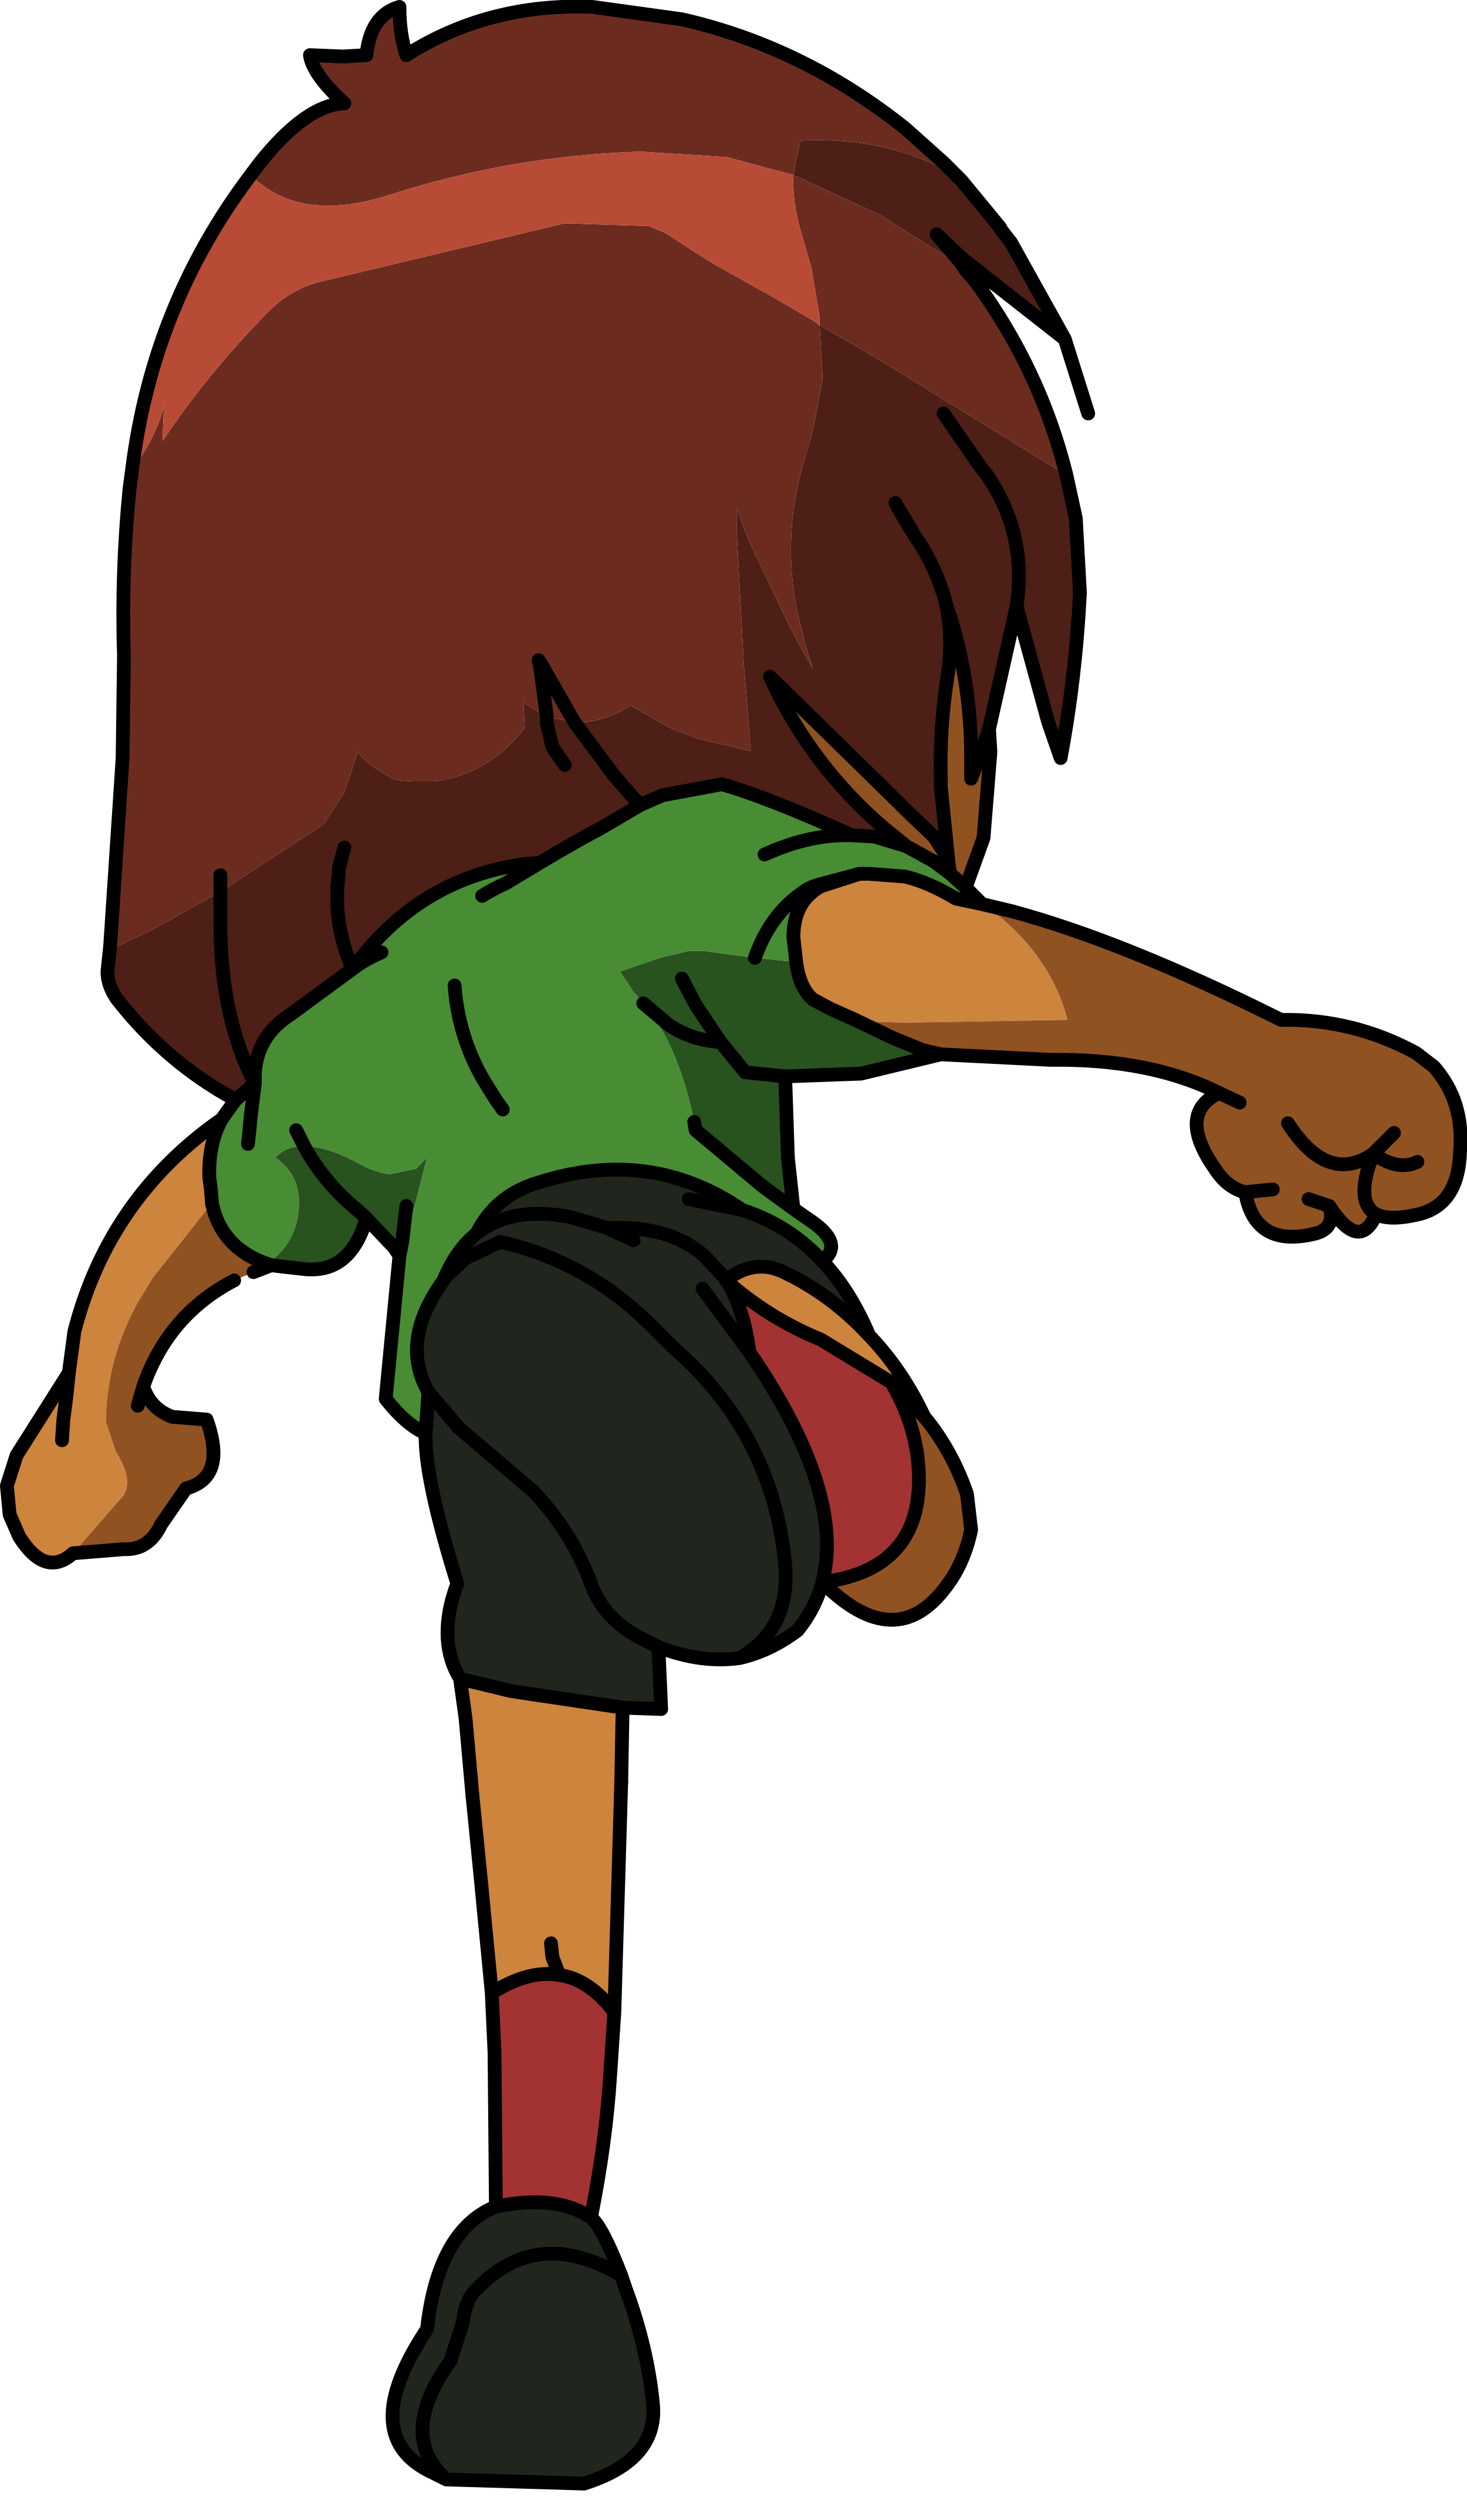
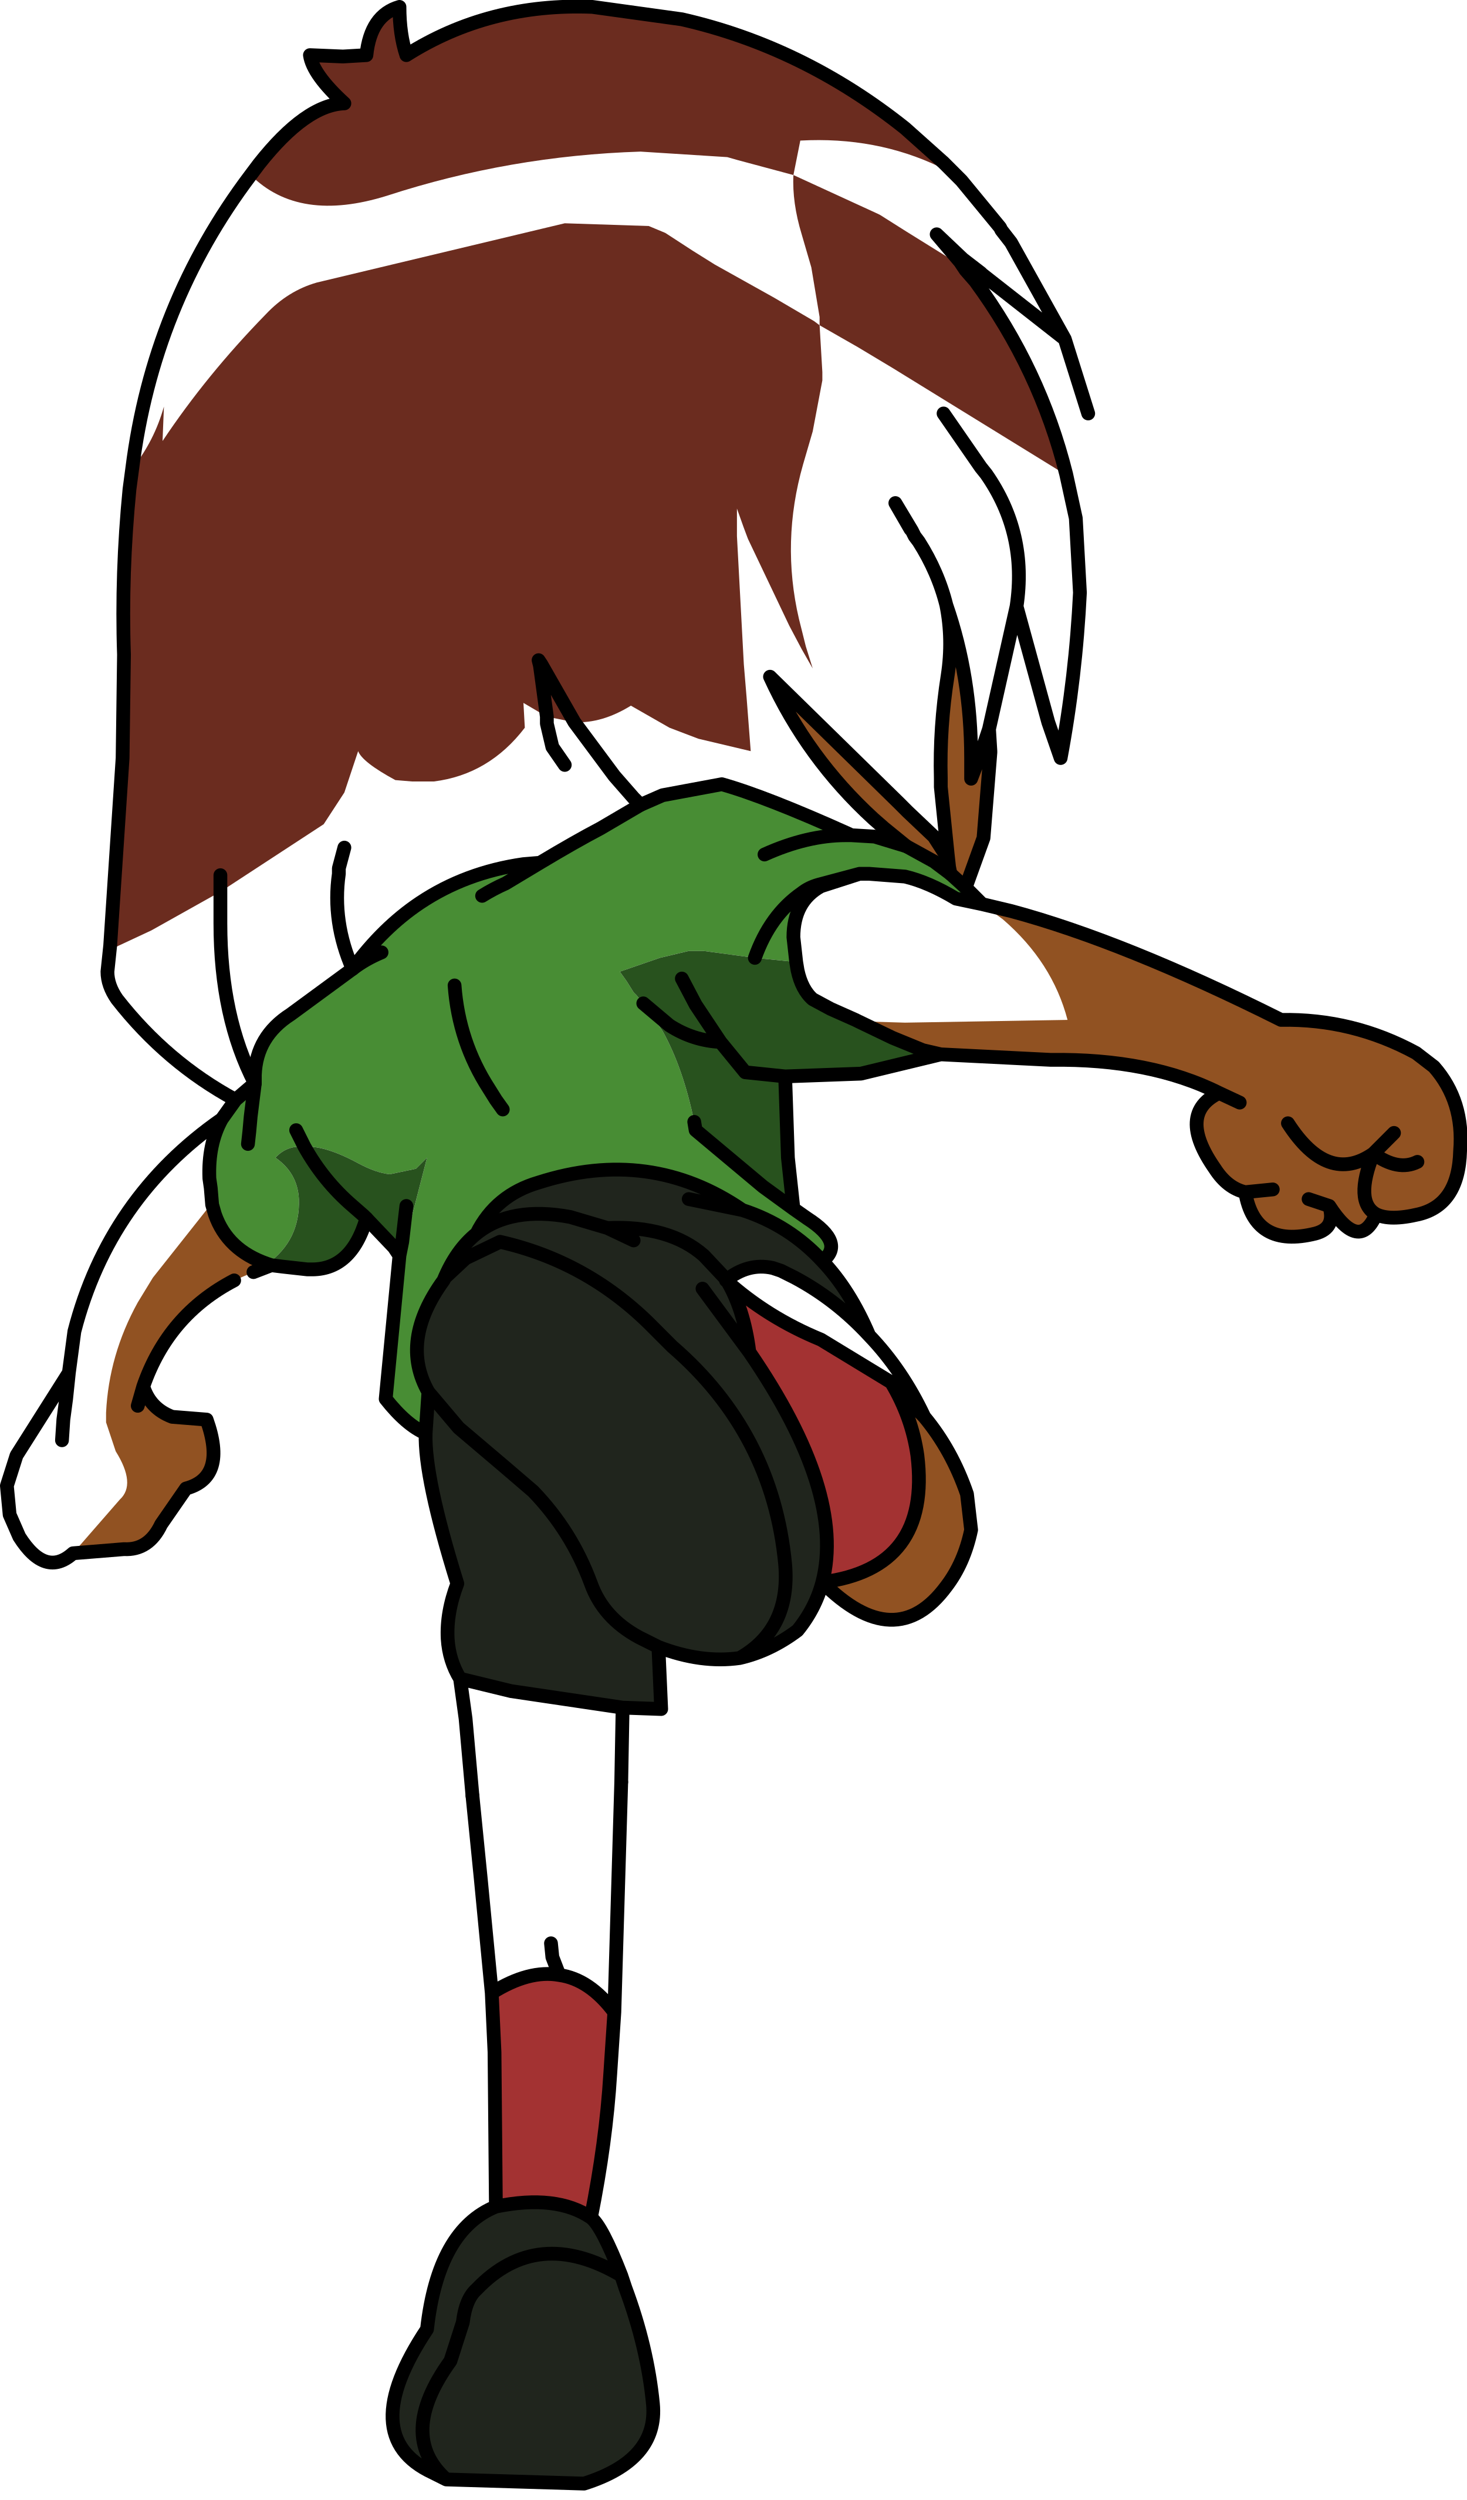
<svg xmlns="http://www.w3.org/2000/svg" height="90.7px" width="53.25px">
  <g transform="matrix(1.0, 0.0, 0.0, 1.0, 3.0, -11.0)">
    <path d="M1.0 45.3 L1.45 38.5 1.5 34.75 Q1.4 31.8 1.7 28.75 L1.8 28.0 Q2.6 27.0 2.95 25.75 L2.9 27.0 Q4.5 24.6 6.65 22.4 7.45 21.55 8.5 21.25 L17.5 19.1 20.55 19.2 21.15 19.45 22.15 20.1 22.95 20.6 25.1 21.8 26.55 22.65 26.75 22.8 26.75 22.5 26.45 20.7 26.1 19.5 Q25.75 18.35 25.8 17.35 L23.75 16.8 23.4 16.7 20.25 16.5 Q15.5 16.65 11.05 18.1 7.85 19.1 6.1 17.35 L6.4 16.95 Q8.1 14.8 9.5 14.75 8.35 13.7 8.25 13.0 L9.45 13.05 10.3 13.0 Q10.45 11.55 11.5 11.25 11.5 12.25 11.75 13.0 14.75 11.1 18.5 11.25 L21.75 11.7 Q26.15 12.7 29.85 15.65 L31.25 16.9 31.9 17.55 33.3 19.25 33.35 19.35 33.3 19.3 Q32.4 18.55 31.8 17.65 L31.55 17.25 31.1 17.05 Q28.8 15.95 26.05 16.1 L25.8 17.35 28.85 18.75 28.95 18.8 29.9 19.4 31.75 20.55 32.05 20.8 32.4 21.2 Q34.75 24.4 35.7 28.2 L35.65 28.2 29.4 24.35 28.15 23.6 26.75 22.8 26.85 24.5 26.85 24.8 26.5 26.65 26.15 27.85 Q25.35 30.65 26.0 33.45 L26.25 34.45 26.5 35.25 26.1 34.55 25.65 33.7 24.15 30.55 24.0 30.15 23.75 29.45 23.75 30.45 24.0 35.1 24.1 36.3 24.25 38.25 22.35 37.8 21.3 37.4 19.9 36.6 Q18.85 37.25 17.85 37.2 L16.65 35.1 16.55 34.95 16.6 35.15 16.85 37.0 16.6 35.15 16.55 34.95 16.65 35.1 17.85 37.2 16.85 37.0 16.0 36.5 16.05 37.4 Q14.75 39.1 12.75 39.35 L11.95 39.35 11.35 39.3 Q10.15 38.65 10.0 38.25 L9.5 39.75 8.75 40.9 5.0 43.35 2.5 44.75 1.0 45.45 1.0 45.3 M5.0 42.75 L5.0 43.35 5.0 42.75" fill="#6b2c1f" fill-rule="evenodd" stroke="none" />
-     <path d="M28.55 59.45 Q29.75 60.7 30.55 62.4 L29.35 61.15 26.8 59.6 Q24.85 58.8 23.35 57.45 24.15 56.8 25.05 57.0 L25.35 57.1 25.85 57.35 Q27.35 58.15 28.55 59.45 M19.6 72.95 L19.55 75.65 19.3 84.0 Q18.4 82.8 17.3 82.65 L17.05 82.0 17.0 81.5 17.05 82.0 17.3 82.65 Q16.2 82.45 14.85 83.3 L14.45 79.15 14.15 76.15 13.9 73.35 13.7 71.9 15.55 72.35 19.6 72.95 M6.85 56.9 L6.2 57.15 6.7 56.85 6.85 56.9 M-0.35 67.35 Q-1.35 68.25 -2.3 66.75 L-2.65 65.95 -2.75 64.9 -2.4 63.8 -0.5 60.8 -0.3 59.3 Q0.95 54.45 5.05 51.6 4.55 52.5 4.6 53.75 L4.65 54.1 4.7 54.7 4.65 54.7 2.55 57.35 2.0 58.25 Q0.95 60.15 0.85 62.25 L0.85 62.6 1.2 63.65 Q1.95 64.85 1.35 65.4 L-0.35 67.35 M28.2 42.7 L28.4 42.7 28.55 42.7 29.85 42.8 Q30.7 43.0 31.7 43.6 L32.65 43.8 33.4 44.35 Q35.2 45.9 35.75 48.0 L29.85 48.1 28.15 48.05 28.05 48.0 27.15 47.6 26.5 47.25 Q26.1 46.9 25.95 46.2 L25.9 45.9 25.8 45.0 Q25.8 43.7 26.8 43.15 L28.2 42.7 M-0.75 63.25 L-0.7 62.5 -0.6 61.75 -0.5 60.8 -0.6 61.75 -0.7 62.5 -0.75 63.25" fill="#cd843d" fill-rule="evenodd" stroke="none" />
    <path d="M25.8 54.85 L26.3 55.2 Q27.7 56.1 26.85 56.75 25.65 55.45 23.95 54.9 20.6 52.6 16.55 53.9 15.0 54.35 14.3 55.75 13.55 56.35 13.1 57.45 11.5 59.65 12.55 61.5 L12.45 63.0 Q11.75 62.7 11.0 61.75 L11.5 56.55 11.75 55.9 12.5 53.0 12.1 53.4 11.15 53.6 Q10.65 53.55 10.0 53.2 8.8 52.55 8.05 52.6 7.4 52.55 7.0 53.0 7.8 53.55 7.85 54.5 7.9 56.0 6.7 56.85 5.25 56.35 4.8 55.05 L4.7 54.7 4.65 54.1 4.6 53.75 Q4.55 52.5 5.05 51.6 L5.55 50.9 6.25 50.3 6.25 50.0 Q6.3 48.6 7.55 47.8 L9.8 46.15 Q10.9 44.65 12.25 43.75 13.9 42.65 16.0 42.35 L16.6 42.3 Q17.85 41.55 18.8 41.05 L20.25 40.2 21.05 39.85 23.2 39.45 Q24.8 39.9 27.8 41.25 L27.9 41.3 28.75 41.35 29.9 41.7 30.9 42.25 31.5 42.7 32.05 43.2 32.65 43.8 31.7 43.6 Q30.7 43.0 29.85 42.8 L28.55 42.7 28.4 42.7 28.2 42.7 26.7 43.1 Q26.35 43.2 26.1 43.4 24.95 44.2 24.4 45.75 24.95 44.2 26.1 43.4 26.35 43.2 26.7 43.1 L28.2 42.7 26.8 43.15 Q25.8 43.7 25.8 45.0 L25.9 45.9 24.4 45.75 22.55 45.5 22.0 45.5 20.95 45.75 19.5 46.25 19.75 46.6 20.0 47.0 20.1 47.1 20.35 47.4 21.05 48.4 Q21.8 49.75 22.2 51.7 L22.25 52.0 22.2 51.7 22.2 51.75 Q22.6 51.7 22.25 52.0 L24.7 54.05 25.8 54.85 M6.0 52.5 L6.05 52.05 6.1 51.5 6.25 50.3 6.1 51.5 6.05 52.05 6.0 52.5 M14.5 43.5 Q14.9 43.25 15.35 43.05 L16.6 42.3 15.35 43.05 Q14.9 43.25 14.5 43.5 M10.85 45.55 Q10.25 45.8 9.8 46.15 10.25 45.8 10.85 45.55 M24.75 42.0 Q26.3 41.3 27.7 41.3 L27.9 41.3 27.7 41.3 Q26.3 41.3 24.75 42.0 M28.05 48.0 L28.15 48.05 28.1 48.05 28.05 48.0 M13.5 46.75 Q13.65 48.8 14.75 50.5 L15.0 50.9 15.25 51.25 15.0 50.9 14.75 50.5 Q13.65 48.8 13.5 46.75 M8.05 52.6 L7.75 52.0 8.05 52.6" fill="#488d34" fill-rule="evenodd" stroke="none" />
    <path d="M26.85 56.75 Q27.85 57.8 28.55 59.45 27.35 58.15 25.85 57.35 L25.35 57.1 25.05 57.0 Q24.15 56.8 23.35 57.45 L23.35 57.4 Q24.0 58.45 24.2 60.05 L22.5 57.75 24.2 60.05 Q27.7 65.15 26.85 68.4 26.6 69.35 25.95 70.15 24.95 70.9 23.85 71.15 22.45 71.35 20.9 70.75 L21.0 73.0 19.6 72.95 15.55 72.35 13.7 71.9 Q13.3 71.25 13.25 70.45 13.2 69.5 13.6 68.45 12.4 64.6 12.45 63.0 L12.55 61.5 Q11.5 59.65 13.1 57.45 L13.15 57.35 13.9 56.65 15.15 56.05 Q18.25 56.75 20.55 59.0 L20.65 59.1 21.4 59.85 Q25.05 63.0 25.5 67.75 25.7 70.1 23.85 71.15 25.7 70.1 25.5 67.75 25.05 63.0 21.4 59.85 L20.65 59.1 20.55 59.0 Q18.25 56.75 15.15 56.05 L13.9 56.65 13.15 57.35 13.1 57.45 Q13.55 56.35 14.3 55.75 15.0 54.35 16.55 53.9 20.6 52.6 23.95 54.9 25.65 55.45 26.85 56.75 M18.45 91.45 Q18.85 91.75 19.55 93.55 L19.7 94.0 Q20.5 96.15 20.7 98.2 20.9 100.25 18.2 101.1 L13.2 100.95 12.7 100.7 Q9.9 99.4 12.5 95.5 12.9 91.9 15.0 91.05 17.2 90.6 18.45 91.45 M22.0 54.5 L23.95 54.9 22.0 54.5 M20.0 56.0 L19.05 55.55 Q21.3 55.45 22.55 56.55 L23.35 57.4 22.55 56.55 Q21.3 55.45 19.05 55.55 L20.0 56.0 M20.9 70.75 L20.2 70.4 Q18.9 69.7 18.45 68.45 17.75 66.55 16.35 65.1 L15.3 64.2 13.65 62.8 12.55 61.5 13.65 62.8 15.3 64.2 16.35 65.1 Q17.75 66.55 18.45 68.45 18.9 69.7 20.2 70.4 L20.9 70.75 M19.05 55.55 L17.7 55.15 Q15.55 54.75 14.3 55.75 15.55 54.75 17.7 55.15 L19.05 55.55 M13.2 100.95 Q11.4 99.35 13.35 96.65 L13.8 95.25 Q13.9 94.4 14.3 94.05 16.5 91.75 19.55 93.55 16.5 91.75 14.3 94.05 13.9 94.4 13.8 95.25 L13.35 96.65 Q11.4 99.35 13.2 100.95" fill="#20251d" fill-rule="evenodd" stroke="none" />
    <path d="M19.3 84.0 L19.15 86.25 Q19.0 88.7 18.45 91.45 17.2 90.6 15.0 91.05 L14.95 85.45 14.85 83.3 Q16.2 82.45 17.3 82.65 18.4 82.8 19.3 84.0 M23.35 57.4 L23.35 57.45 Q24.85 58.8 26.8 59.6 L29.35 61.15 Q30.1 62.4 30.3 63.8 30.8 67.9 26.85 68.4 27.7 65.15 24.2 60.05 24.0 58.45 23.35 57.4" fill="#a33232" fill-rule="evenodd" stroke="none" />
-     <path d="M5.55 50.9 Q3.05 49.55 1.25 47.25 0.9 46.75 0.9 46.25 L1.0 45.3 1.0 45.45 2.5 44.75 5.0 43.35 5.0 44.5 Q5.0 47.9 6.25 50.3 5.0 47.9 5.0 44.5 L5.0 43.35 8.75 40.9 9.5 39.75 10.0 38.25 Q10.15 38.65 11.35 39.3 L11.95 39.35 12.75 39.35 Q14.75 39.1 16.05 37.4 L16.0 36.5 16.85 37.0 17.85 37.2 Q18.85 37.25 19.9 36.6 L21.3 37.4 22.35 37.8 24.25 38.25 24.1 36.3 24.0 35.1 23.75 30.45 23.75 29.45 24.0 30.15 24.15 30.55 25.65 33.7 26.1 34.55 26.5 35.25 26.25 34.45 26.0 33.45 Q25.35 30.65 26.15 27.85 L26.5 26.65 26.85 24.8 26.85 24.5 26.75 22.8 28.15 23.6 29.4 24.35 35.65 28.2 35.7 28.2 36.05 29.8 36.2 32.5 Q36.05 35.55 35.5 38.5 L35.05 37.2 33.9 33.0 32.9 37.45 32.55 38.5 32.5 38.6 32.25 39.25 32.25 38.75 32.25 38.65 32.25 38.5 Q32.25 35.55 31.35 32.95 31.6 34.2 31.4 35.5 31.1 37.4 31.15 39.25 L31.15 39.55 31.4 42.0 31.45 42.45 31.35 42.05 30.9 41.35 29.95 40.45 29.65 40.15 24.95 35.55 Q26.3 38.5 28.7 40.7 L29.1 41.05 29.9 41.7 28.75 41.35 27.9 41.3 27.8 41.25 Q24.8 39.9 23.2 39.45 L21.05 39.85 20.25 40.2 20.0 39.95 19.3 39.15 17.85 37.2 19.3 39.15 20.0 39.95 20.25 40.2 18.8 41.05 Q17.85 41.55 16.6 42.3 L16.0 42.35 Q13.9 42.65 12.25 43.75 10.9 44.65 9.8 46.15 9.05 44.45 9.3 42.7 L9.3 42.5 9.5 41.75 9.3 42.5 9.3 42.7 Q9.05 44.45 9.8 46.15 L7.55 47.8 Q6.3 48.6 6.25 50.0 L6.25 50.3 5.55 50.9 M33.35 19.35 L33.7 19.8 35.65 23.3 32.65 20.95 32.6 20.9 31.95 20.4 31.0 19.5 31.85 20.5 32.05 20.8 31.75 20.55 29.9 19.4 28.95 18.8 28.85 18.75 25.8 17.35 26.05 16.1 Q28.8 15.95 31.1 17.05 L31.55 17.25 31.8 17.65 Q32.4 18.55 33.3 19.3 L33.35 19.35 M17.5 38.75 L17.05 38.1 16.85 37.25 16.85 37.0 16.85 37.25 17.05 38.1 17.5 38.75 M30.1 30.25 L30.2 30.45 30.35 30.65 Q31.05 31.75 31.35 32.95 31.05 31.75 30.35 30.65 L30.2 30.45 30.1 30.25 29.5 29.25 30.05 30.2 30.1 30.25 M31.25 26.0 L32.6 27.95 32.8 28.2 Q34.3 30.35 33.9 33.0 34.3 30.35 32.8 28.2 L32.6 27.95 31.25 26.0" fill="#4d1f16" fill-rule="evenodd" stroke="none" />
-     <path d="M1.8 28.0 Q2.55 22.05 6.1 17.35 7.85 19.1 11.05 18.1 15.5 16.65 20.25 16.5 L23.4 16.7 23.75 16.8 25.8 17.35 Q25.75 18.35 26.1 19.5 L26.45 20.7 26.75 22.5 26.75 22.8 26.55 22.65 25.1 21.8 22.95 20.6 22.15 20.1 21.15 19.45 20.55 19.2 17.5 19.1 8.5 21.25 Q7.45 21.55 6.65 22.4 4.5 24.6 2.9 27.0 L2.95 25.75 Q2.6 27.0 1.8 28.0" fill="#b84b35" fill-rule="evenodd" stroke="none" />
    <path d="M32.65 43.8 L33.7 44.05 Q37.8 45.15 43.5 48.0 46.1 47.95 48.4 49.2 L49.05 49.7 Q50.15 50.95 50.0 52.75 49.95 54.7 48.5 55.05 47.45 55.3 46.95 55.05 46.35 56.45 45.25 54.75 45.5 55.55 44.75 55.75 42.55 56.3 42.2 54.25 41.55 54.1 41.1 53.4 39.7 51.4 41.25 50.65 38.75 49.4 35.15 49.45 L31.15 49.25 30.5 49.1 29.4 48.65 28.15 48.05 29.85 48.1 35.75 48.0 Q35.2 45.9 33.4 44.35 L32.65 43.8 M30.55 62.4 Q31.55 63.6 32.1 65.2 L32.25 66.5 Q32.0 67.7 31.35 68.55 29.5 71.05 26.85 68.4 30.8 67.9 30.3 63.8 30.1 62.4 29.35 61.15 L30.55 62.4 M6.2 57.15 L5.5 57.45 Q3.1 58.7 2.2 61.3 2.45 62.1 3.25 62.4 L4.5 62.5 Q5.25 64.6 3.75 65.0 L2.85 66.3 Q2.4 67.25 1.5 67.2 L-0.35 67.35 1.35 65.4 Q1.95 64.85 1.2 63.65 L0.85 62.6 0.85 62.25 Q0.95 60.15 2.0 58.25 L2.55 57.35 4.65 54.7 4.7 54.7 4.8 55.05 Q5.25 56.35 6.7 56.85 L6.2 57.15 M29.9 41.7 L29.1 41.05 28.7 40.7 Q26.3 38.5 24.95 35.55 L29.65 40.15 29.95 40.45 30.9 41.35 31.35 42.05 31.45 42.45 31.4 42.0 31.15 39.55 31.15 39.25 Q31.1 37.4 31.4 35.5 31.6 34.2 31.35 32.95 32.25 35.55 32.25 38.5 L32.25 38.65 32.25 38.75 32.25 39.25 32.5 38.6 32.55 38.5 32.9 37.45 32.95 38.25 32.95 38.3 32.7 41.4 32.05 43.2 31.5 42.7 30.9 42.25 29.9 41.7 M31.45 42.45 L31.5 42.7 31.45 42.45 M2.0 62.0 L2.2 61.3 2.0 62.0 M44.5 54.5 L45.25 54.75 44.5 54.5 M42.0 51.0 L41.25 50.65 42.0 51.0 M43.2 54.15 L42.2 54.25 43.2 54.15 M46.85 52.85 L47.6 52.1 46.85 52.85 Q46.15 54.6 46.95 55.05 46.15 54.6 46.85 52.85 45.2 54.0 43.75 51.75 45.2 54.0 46.85 52.85 47.75 53.5 48.45 53.15 47.75 53.5 46.85 52.85" fill="#915222" fill-rule="evenodd" stroke="none" />
    <path d="M31.15 49.25 L28.25 49.95 25.5 50.05 25.6 53.0 25.8 54.85 24.7 54.05 22.25 52.0 Q22.6 51.7 22.2 51.75 L22.2 51.7 Q21.8 49.75 21.05 48.4 L20.35 47.4 20.1 47.1 20.0 47.0 19.75 46.6 19.5 46.25 20.95 45.75 22.0 45.5 22.55 45.5 24.4 45.75 25.9 45.9 25.95 46.2 Q26.1 46.9 26.5 47.25 L27.15 47.6 28.05 48.0 28.1 48.05 28.15 48.05 29.4 48.65 30.5 49.1 31.15 49.25 M11.5 56.55 L11.3 56.25 10.3 55.2 Q9.75 57.1 8.25 57.05 L8.15 57.05 7.25 56.95 6.85 56.9 6.7 56.85 Q7.9 56.0 7.85 54.5 7.8 53.55 7.0 53.0 7.4 52.55 8.05 52.6 8.8 52.55 10.0 53.2 10.65 53.55 11.15 53.6 L12.1 53.4 12.5 53.0 11.75 55.9 11.5 56.55 11.6 56.05 11.75 54.75 11.6 56.05 11.5 56.55 M21.75 46.5 L22.25 47.45 23.15 48.8 Q22.15 48.75 21.3 48.2 L20.35 47.4 21.3 48.2 Q22.15 48.75 23.15 48.8 L22.25 47.45 21.75 46.5 M23.15 48.8 L24.05 49.9 25.5 50.05 24.05 49.9 23.15 48.8 M8.05 52.6 Q8.75 53.85 9.8 54.75 L10.2 55.1 10.3 55.2 10.2 55.1 9.8 54.75 Q8.75 53.85 8.05 52.6" fill="#28521e" fill-rule="evenodd" stroke="none" />
    <path d="M32.65 43.8 L33.7 44.05 Q37.8 45.15 43.5 48.0 46.1 47.95 48.4 49.2 L49.05 49.7 Q50.15 50.95 50.0 52.75 49.95 54.7 48.5 55.05 47.45 55.3 46.95 55.05 46.35 56.45 45.25 54.75 45.5 55.55 44.75 55.75 42.55 56.3 42.2 54.25 41.55 54.1 41.1 53.4 39.7 51.4 41.25 50.65 38.75 49.4 35.15 49.45 L31.15 49.25 28.25 49.95 25.5 50.05 25.6 53.0 25.8 54.85 26.3 55.2 Q27.7 56.1 26.85 56.75 27.85 57.8 28.55 59.45 29.75 60.7 30.55 62.4 31.55 63.6 32.1 65.2 L32.25 66.5 Q32.0 67.7 31.35 68.55 29.5 71.05 26.85 68.4 26.6 69.35 25.95 70.15 24.95 70.9 23.85 71.15 22.45 71.35 20.9 70.75 L21.0 73.0 19.6 72.95 19.55 75.65 M14.15 76.15 L13.9 73.35 13.7 71.9 Q13.3 71.25 13.25 70.45 13.2 69.5 13.6 68.45 12.4 64.6 12.45 63.0 11.75 62.7 11.0 61.75 L11.5 56.55 11.3 56.25 10.3 55.2 10.2 55.1 9.8 54.75 Q8.75 53.85 8.05 52.6 L7.75 52.0 M9.8 46.15 L7.55 47.8 Q6.3 48.6 6.25 50.0 L6.25 50.3 6.1 51.5 6.05 52.05 6.0 52.5 M20.25 40.2 L21.05 39.85 23.2 39.45 Q24.8 39.9 27.8 41.25 L27.9 41.3 28.75 41.35 29.9 41.7 30.9 42.25 31.5 42.7 32.05 43.2 32.65 43.8 31.7 43.6 Q30.7 43.0 29.85 42.8 L28.55 42.7 28.4 42.7 28.2 42.7 26.7 43.1 Q26.35 43.2 26.1 43.4 24.95 44.2 24.4 45.75 M20.25 40.2 L18.8 41.05 Q17.85 41.55 16.6 42.3 L15.35 43.05 Q14.9 43.25 14.5 43.5 M16.6 42.3 L16.0 42.35 Q13.9 42.65 12.25 43.75 10.9 44.65 9.8 46.15 10.25 45.8 10.85 45.55 M27.9 41.3 L27.7 41.3 Q26.3 41.3 24.75 42.0 M25.9 45.9 L25.8 45.0 Q25.8 43.7 26.8 43.15 L28.2 42.7 M20.35 47.4 L21.3 48.2 Q22.15 48.75 23.15 48.8 L22.25 47.45 21.75 46.5 M25.9 45.9 L25.95 46.2 Q26.1 46.9 26.5 47.25 L27.15 47.6 28.05 48.0 28.15 48.05 29.4 48.65 30.5 49.1 31.15 49.25 M23.95 54.9 L22.0 54.5 M22.2 51.7 L22.25 52.0 24.7 54.05 25.8 54.85 M24.2 60.05 L22.5 57.75 M23.35 57.45 Q24.15 56.8 25.05 57.0 L25.35 57.1 25.85 57.35 Q27.35 58.15 28.55 59.45 M23.35 57.4 L23.35 57.45 Q24.85 58.8 26.8 59.6 L29.35 61.15 30.55 62.4 M24.2 60.05 Q24.0 58.45 23.35 57.4 L22.55 56.55 Q21.3 55.45 19.05 55.55 L20.0 56.0 M23.85 71.15 Q25.7 70.1 25.5 67.75 25.05 63.0 21.4 59.85 L20.65 59.1 20.55 59.0 Q18.25 56.75 15.15 56.05 L13.9 56.65 13.15 57.35 13.1 57.45 Q11.5 59.65 12.55 61.5 L13.65 62.8 15.3 64.2 16.35 65.1 Q17.75 66.55 18.45 68.45 18.9 69.7 20.2 70.4 L20.9 70.75 M26.85 56.75 Q25.65 55.45 23.95 54.9 20.6 52.6 16.55 53.9 15.0 54.35 14.3 55.75 15.55 54.75 17.7 55.15 L19.05 55.55 M25.5 50.05 L24.05 49.9 23.15 48.8 M29.35 61.15 Q30.1 62.4 30.3 63.8 30.8 67.9 26.85 68.4 27.7 65.15 24.2 60.05 M11.5 56.55 L11.6 56.05 11.75 54.75 M15.25 51.25 L15.0 50.9 14.75 50.5 Q13.65 48.8 13.5 46.75 M13.1 57.45 Q13.55 56.35 14.3 55.75 M19.6 72.95 L15.55 72.35 13.7 71.9 M12.45 63.0 L12.55 61.5 M46.95 55.05 Q46.15 54.6 46.85 52.85 45.2 54.0 43.75 51.75 M46.85 52.85 Q47.75 53.5 48.45 53.15 M47.6 52.1 L46.85 52.85 M42.2 54.25 L43.2 54.15 M41.25 50.65 L42.0 51.0 M45.25 54.75 L44.5 54.5" fill="none" stroke="#000000" stroke-linecap="round" stroke-linejoin="round" stroke-width="0.5" />
    <path d="M19.55 75.65 L19.3 84.0 19.15 86.25 Q19.0 88.7 18.45 91.45 18.85 91.75 19.55 93.55 L19.7 94.0 Q20.5 96.15 20.7 98.2 20.9 100.25 18.2 101.1 L13.2 100.95 12.7 100.7 Q9.9 99.4 12.5 95.5 12.9 91.9 15.0 91.05 L14.95 85.45 14.85 83.3 14.45 79.15 14.15 76.15 M10.3 55.2 Q9.75 57.1 8.25 57.05 L8.15 57.05 7.25 56.95 6.85 56.9 6.2 57.15 M5.5 57.45 Q3.1 58.7 2.2 61.3 2.45 62.1 3.25 62.4 L4.5 62.5 Q5.25 64.6 3.75 65.0 L2.85 66.3 Q2.4 67.25 1.5 67.2 L-0.35 67.35 Q-1.35 68.25 -2.3 66.75 L-2.65 65.95 -2.75 64.9 -2.4 63.8 -0.5 60.8 -0.3 59.3 Q0.95 54.45 5.05 51.6 L5.55 50.9 Q3.05 49.55 1.25 47.25 0.9 46.75 0.9 46.25 L1.0 45.3 1.45 38.5 1.5 34.75 Q1.4 31.8 1.7 28.75 L1.8 28.0 Q2.55 22.05 6.1 17.35 L6.4 16.95 Q8.1 14.8 9.5 14.75 8.35 13.7 8.25 13.0 L9.45 13.05 10.3 13.0 Q10.45 11.55 11.5 11.25 11.5 12.25 11.75 13.0 14.75 11.1 18.5 11.25 L21.75 11.7 Q26.15 12.7 29.85 15.65 L31.25 16.9 31.9 17.55 33.3 19.25 33.35 19.35 33.7 19.8 35.65 23.3 36.5 26.0 M35.7 28.2 Q34.75 24.4 32.4 21.2 L32.05 20.8 31.85 20.5 31.0 19.5 31.95 20.4 32.6 20.9 32.65 20.95 35.65 23.3 M16.85 37.0 L16.6 35.15 16.55 34.95 16.65 35.1 17.85 37.2 19.3 39.15 20.0 39.95 20.25 40.2 M16.85 37.0 L16.85 37.25 17.05 38.1 17.5 38.75 M9.8 46.15 Q9.05 44.45 9.3 42.7 L9.3 42.5 9.5 41.75 M5.0 43.35 L5.0 42.75 M6.25 50.3 Q5.0 47.9 5.0 44.5 L5.0 43.35 M29.9 41.7 L29.1 41.05 28.7 40.7 Q26.3 38.5 24.95 35.55 L29.65 40.15 29.95 40.45 30.9 41.35 31.35 42.05 31.45 42.45 31.4 42.0 31.15 39.55 31.15 39.25 Q31.1 37.4 31.4 35.5 31.6 34.2 31.35 32.95 31.05 31.75 30.35 30.65 L30.2 30.45 30.1 30.25 30.05 30.2 29.5 29.25 30.1 30.25 M35.7 28.2 L36.05 29.8 36.2 32.5 Q36.05 35.55 35.5 38.5 L35.05 37.2 33.9 33.0 32.9 37.45 32.95 38.25 32.95 38.3 32.7 41.4 32.05 43.2 M33.9 33.0 Q34.3 30.35 32.8 28.2 L32.6 27.95 31.25 26.0 M31.35 32.95 Q32.25 35.55 32.25 38.5 L32.25 38.65 32.25 38.75 32.25 39.25 32.5 38.6 32.55 38.5 32.9 37.45 M31.5 42.7 L31.45 42.45 M6.7 56.85 L6.85 56.9 M5.55 50.9 L6.25 50.3 M4.7 54.7 L4.65 54.1 4.6 53.75 Q4.55 52.5 5.05 51.6 M6.7 56.85 Q5.25 56.35 4.8 55.05 L4.7 54.7 M2.2 61.3 L2.0 62.0 M17.3 82.65 Q18.4 82.8 19.3 84.0 M17.3 82.65 L17.05 82.0 17.0 81.5 M14.85 83.3 Q16.2 82.45 17.3 82.65 M19.55 93.55 Q16.5 91.75 14.3 94.05 13.9 94.4 13.8 95.25 L13.35 96.65 Q11.4 99.35 13.2 100.95 M18.45 91.45 Q17.2 90.6 15.0 91.05 M-0.5 60.8 L-0.6 61.75 -0.7 62.5 -0.75 63.25" fill="none" stroke="#000000" stroke-linecap="round" stroke-linejoin="round" stroke-width="0.5" />
  </g>
</svg>